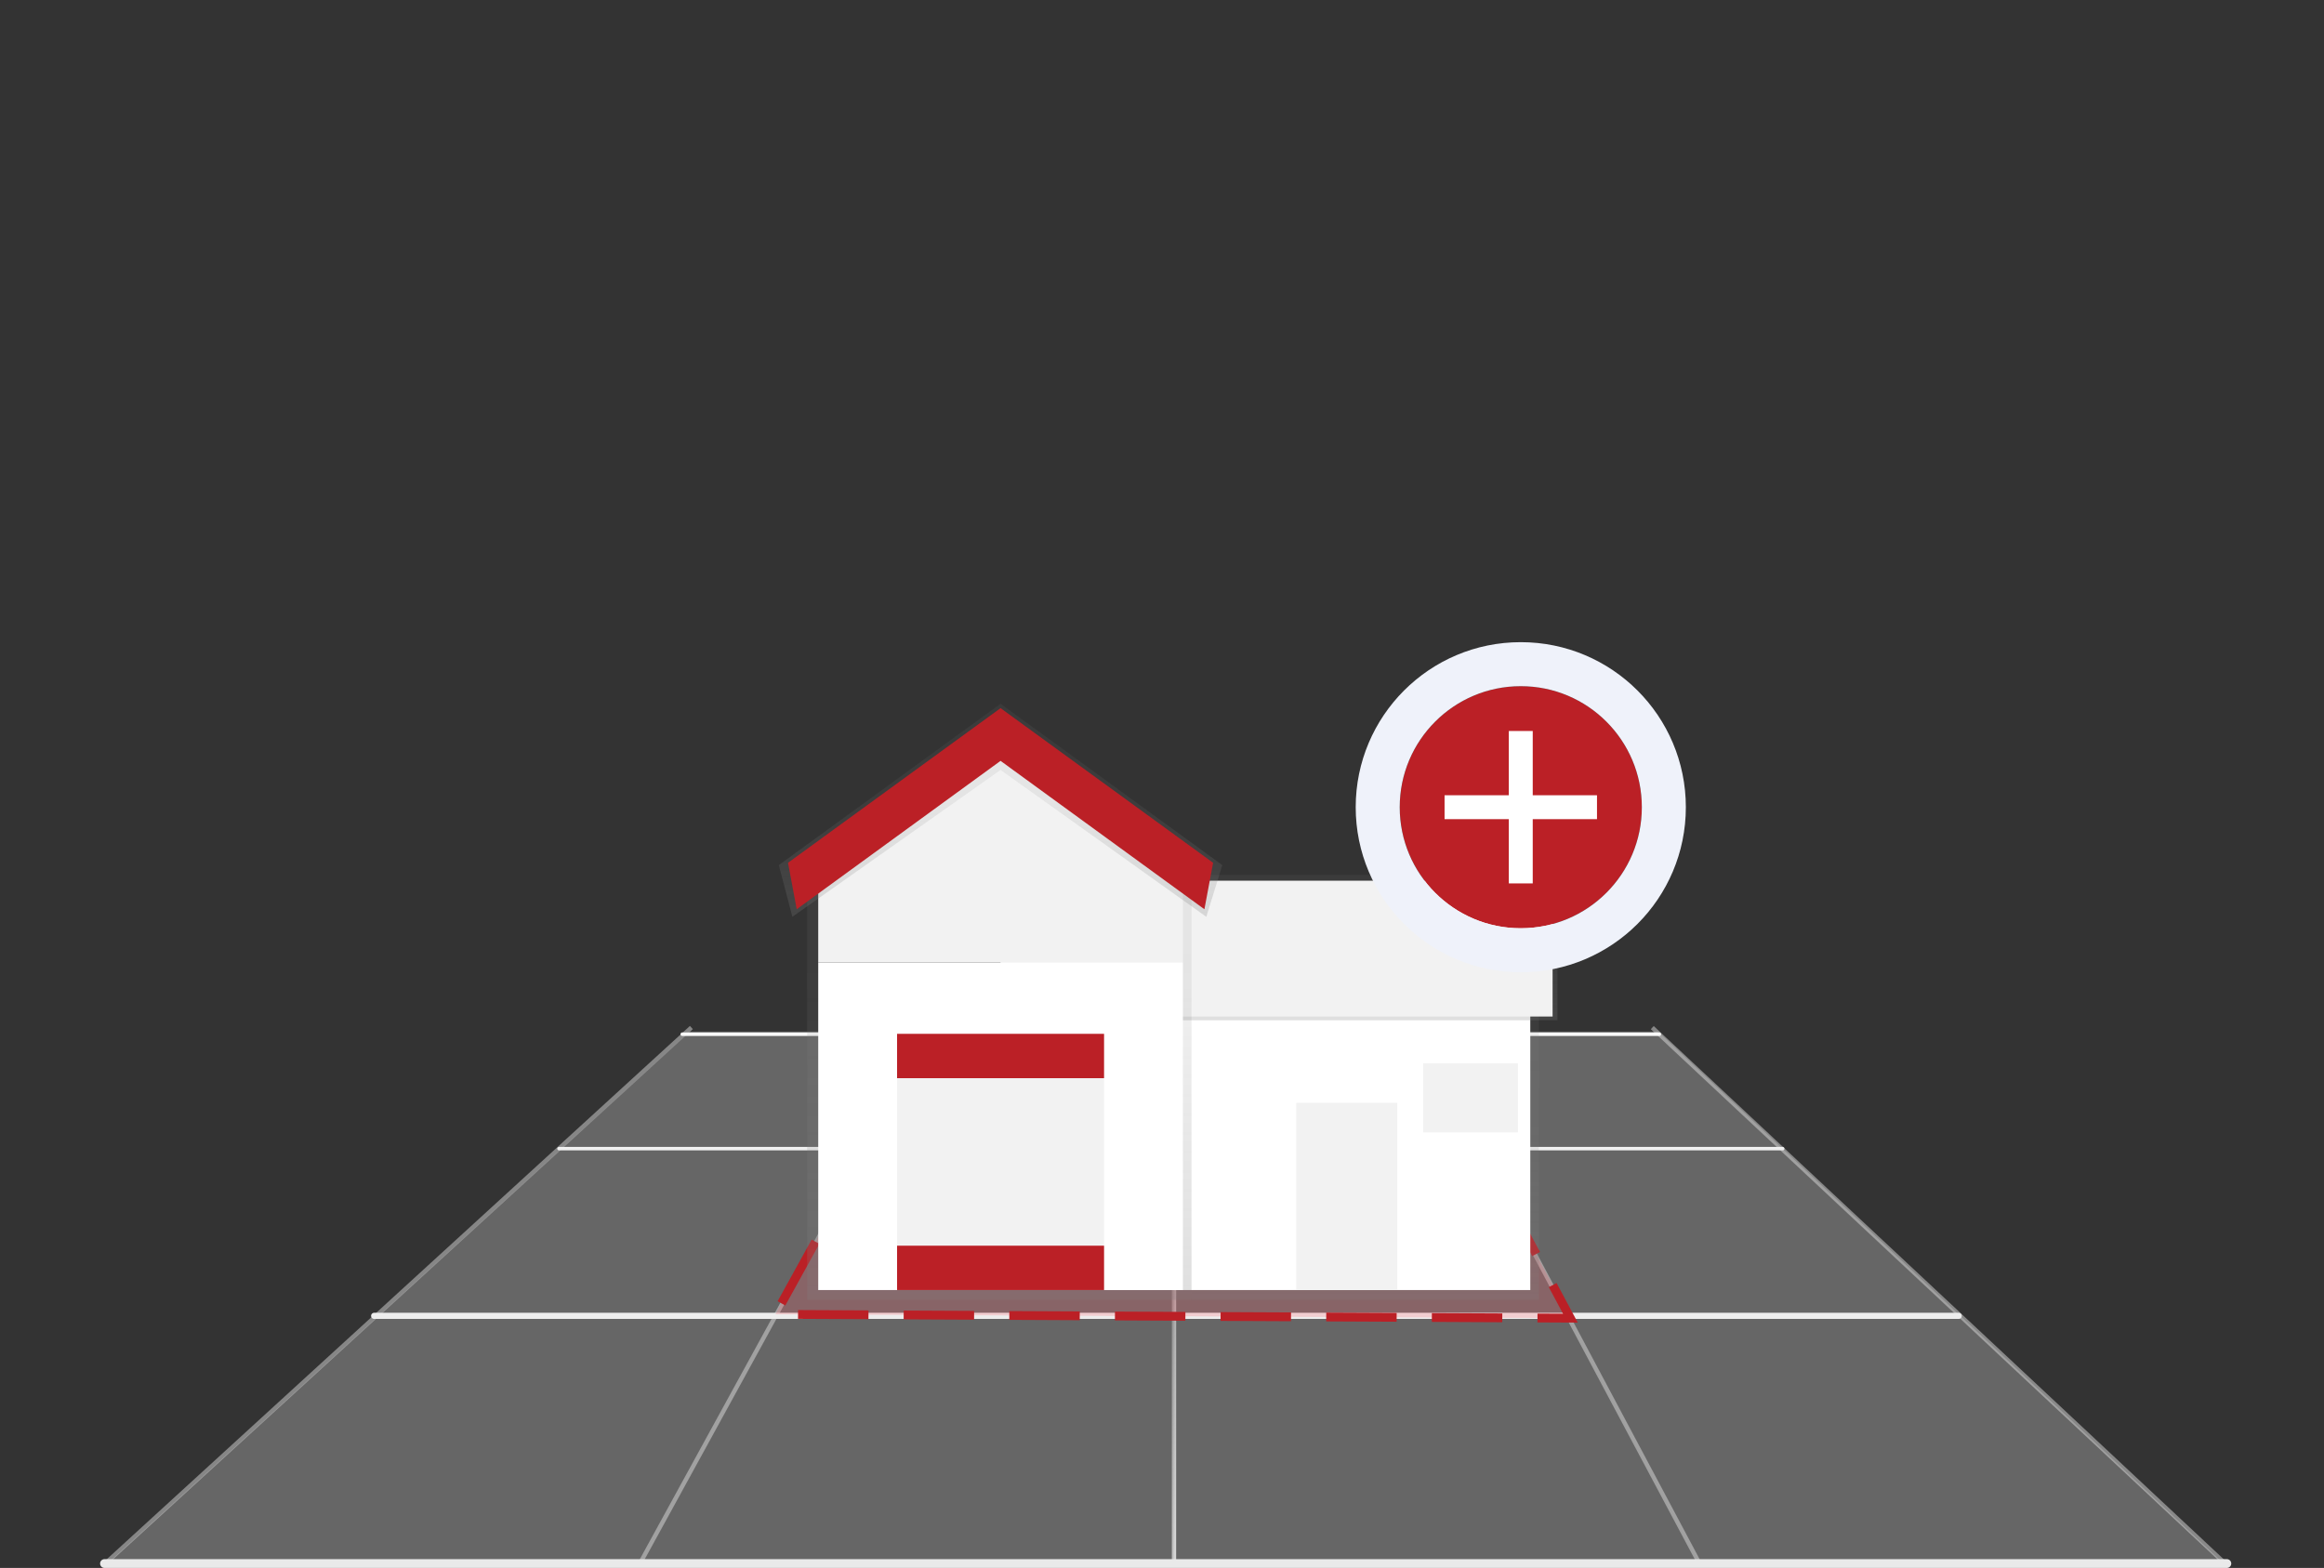
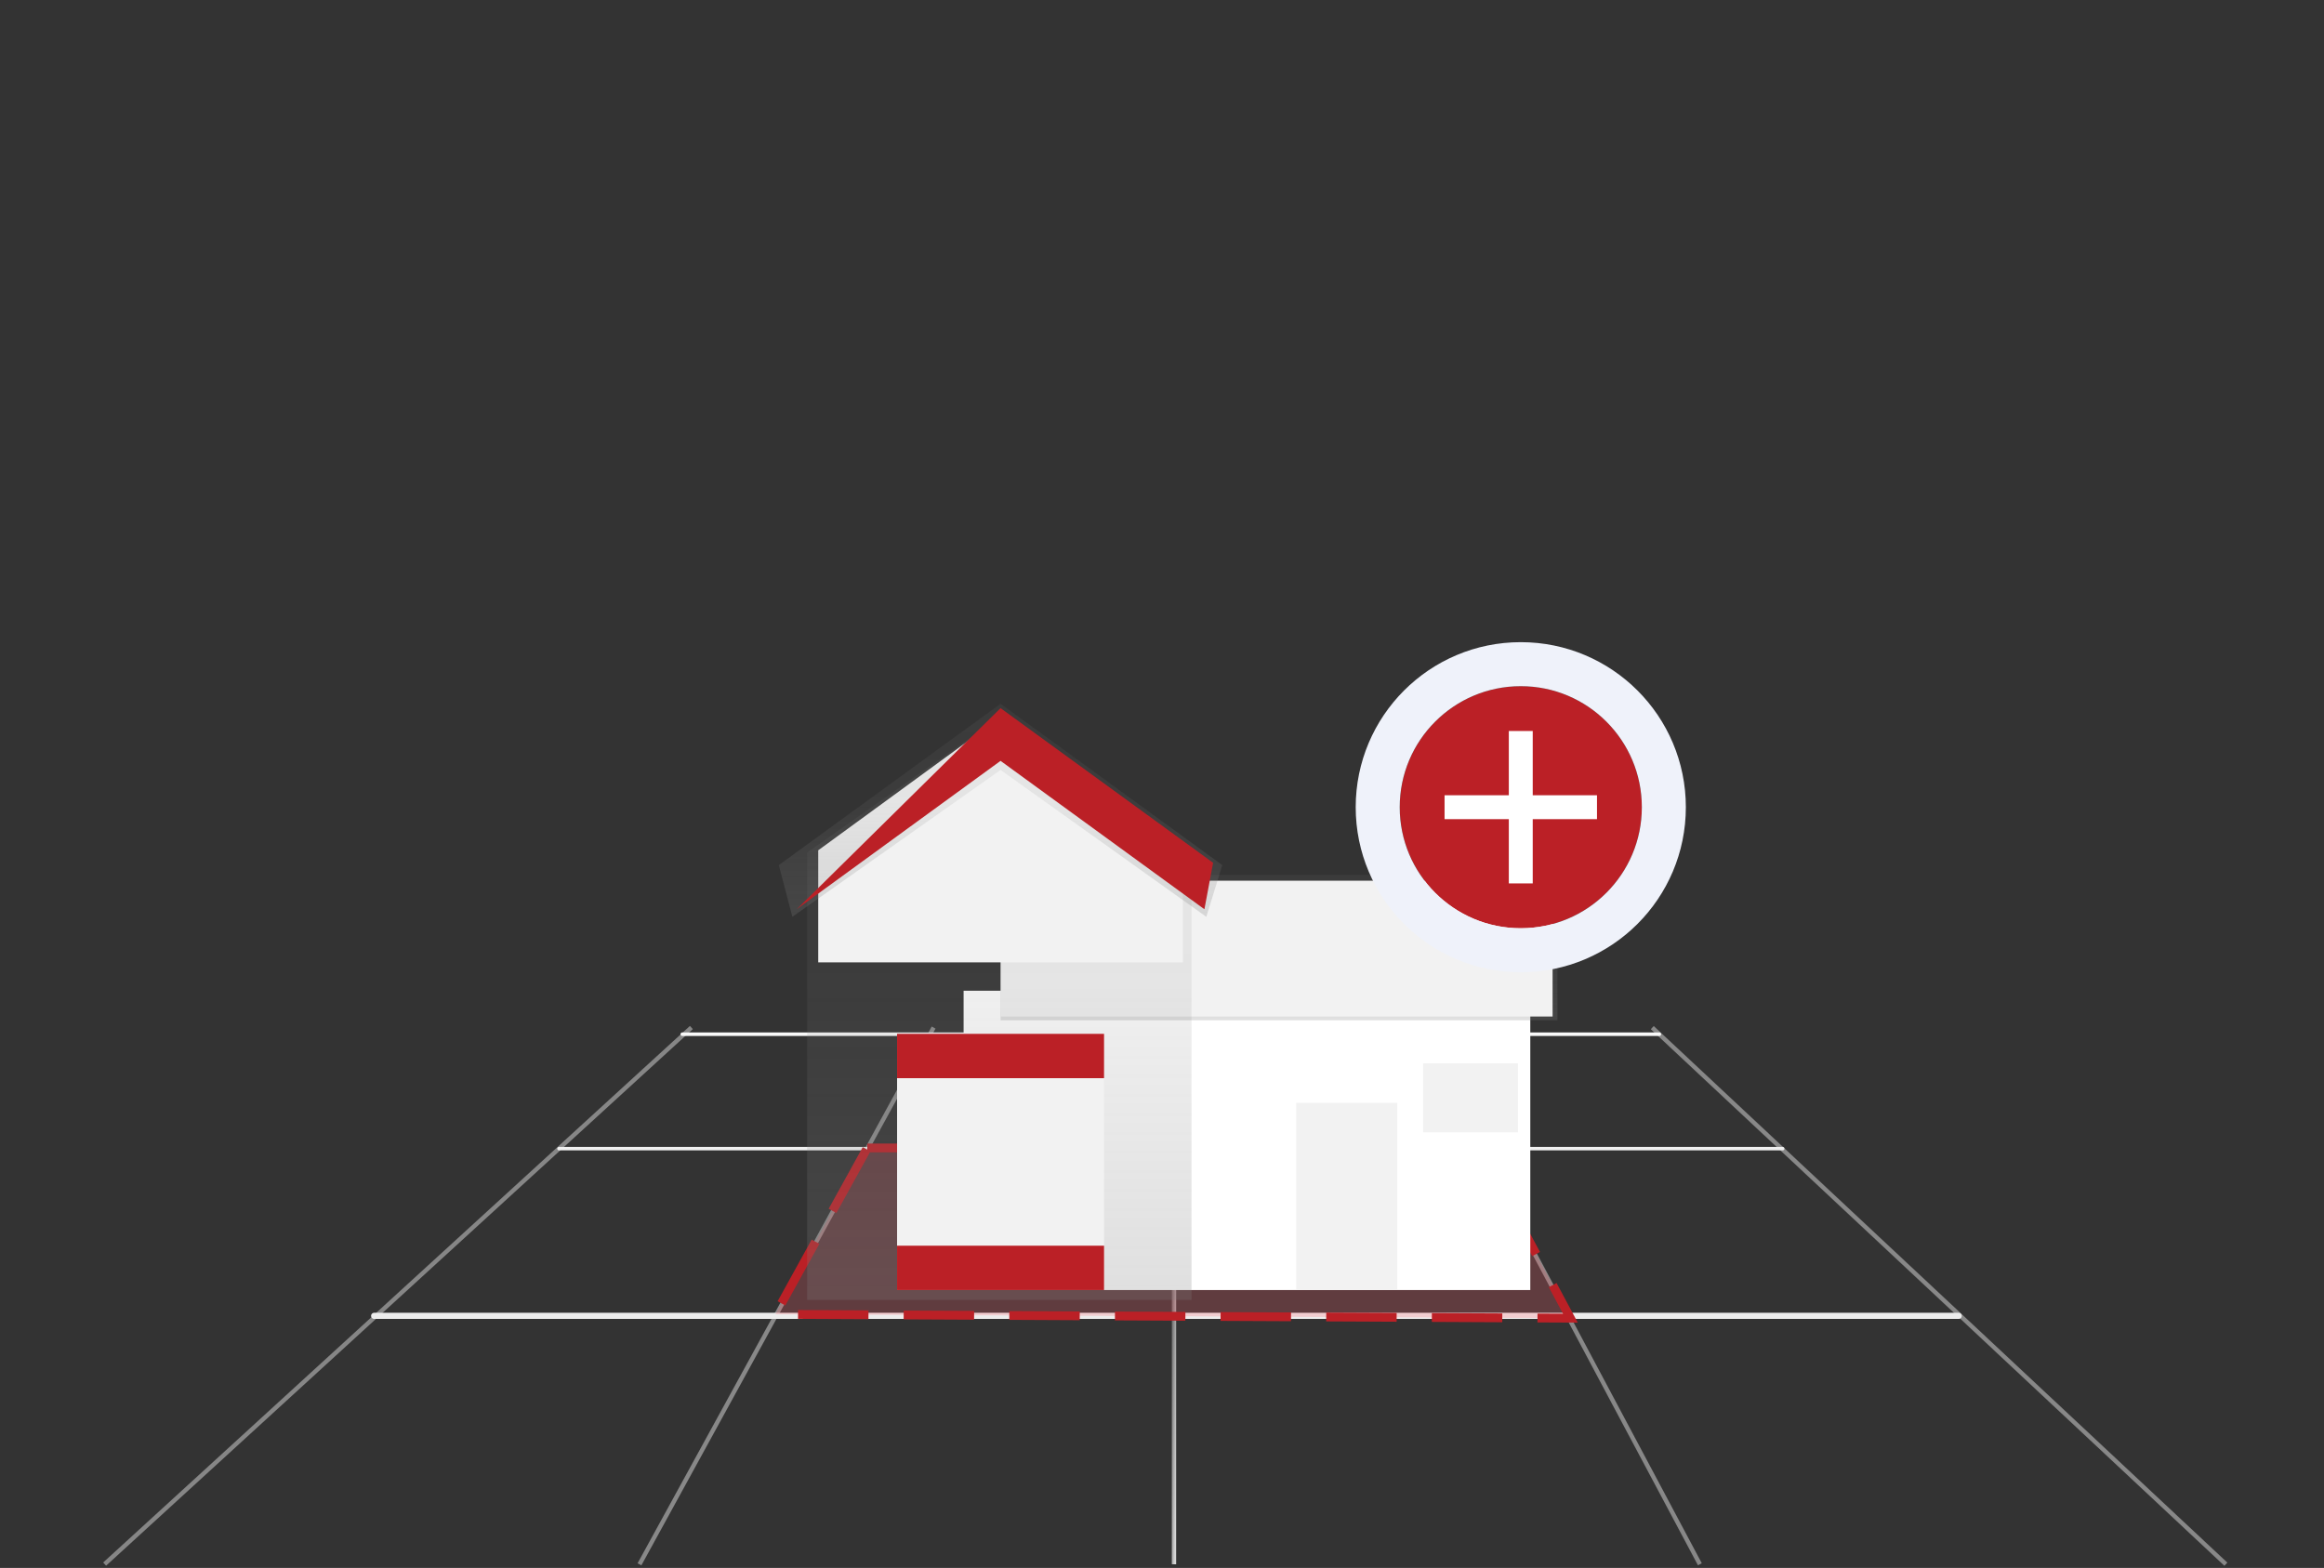
<svg xmlns="http://www.w3.org/2000/svg" xmlns:xlink="http://www.w3.org/1999/xlink" width="264" height="178.141" viewBox="0 0 264 178.141">
  <rect x="0" y="0" width="264" height="178.141" fill="#333333" stroke="none" />
  <defs>
    <clipPath id="clip-path">
      <rect id="Rectangle_286" data-name="Rectangle 286" width="264" height="178" rx="5" transform="translate(1243.76 312)" fill="#fff" />
    </clipPath>
    <linearGradient id="linear-gradient" x1="0.235" y1="-0.004" x2="0.757" y2="0.989" gradientUnits="objectBoundingBox">
      <stop offset="0" stop-color="#d9d9d9" stop-opacity="0" />
      <stop offset="1" stop-color="#d9d9d9" />
    </linearGradient>
    <linearGradient id="linear-gradient-2" x1="-33.881" y1="0.046" x2="33.39" y2="0.934" xlink:href="#linear-gradient" />
    <linearGradient id="linear-gradient-3" x1="-67.092" y1="0.149" x2="65.365" y2="0.836" xlink:href="#linear-gradient" />
    <linearGradient id="linear-gradient-4" x1="0.739" y1="-61.926" x2="0.274" y2="59.647" xlink:href="#linear-gradient" />
    <linearGradient id="linear-gradient-5" x1="0.872" y1="-61.746" x2="0.133" y2="61.967" xlink:href="#linear-gradient" />
    <linearGradient id="linear-gradient-6" x1="0.5" y1="1" x2="0.5" gradientUnits="objectBoundingBox">
      <stop offset="0" stop-color="gray" stop-opacity="0.251" />
      <stop offset="0.54" stop-color="gray" stop-opacity="0.122" />
      <stop offset="1" stop-color="gray" stop-opacity="0.102" />
    </linearGradient>
  </defs>
  <g id="Group_226" data-name="Group 226" transform="translate(12269.004 15932)">
-     <path id="Path_485" data-name="Path 485" d="M-812.751,292.6l66.121-60.4h109.963l64.224,60.4Z" transform="translate(-11444 -16047)" fill="#fff" opacity="0.25" />
    <g id="Mask_Group_1" data-name="Mask Group 1" transform="translate(-13512.764 -16244)" clip-path="url(#clip-path)">
      <g id="Group_133" data-name="Group 133" transform="translate(1194.813 428.536)">
        <rect id="Rectangle_279" data-name="Rectangle 279" width="0.492" height="60.972" transform="translate(182.059 0.215)" fill="url(#linear-gradient)" />
        <rect id="Rectangle_280" data-name="Rectangle 280" width="0.492" height="69.071" transform="translate(209.377 0.331) rotate(-28.025)" fill="url(#linear-gradient-2)" />
        <rect id="Rectangle_281" data-name="Rectangle 281" width="0.492" height="89.232" transform="translate(236.471 0.395) rotate(-46.905)" fill="url(#linear-gradient-3)" />
        <rect id="Rectangle_283" data-name="Rectangle 283" width="69.539" height="0.492" transform="translate(121.374 61.076) rotate(-61.282)" fill="url(#linear-gradient-4)" />
        <rect id="Rectangle_284" data-name="Rectangle 284" width="90.315" height="0.492" transform="matrix(0.738, -0.675, 0.675, 0.738, 60.667, 60.986)" fill="url(#linear-gradient-5)" />
      </g>
    </g>
    <line id="Line_43" data-name="Line 43" x2="180" transform="translate(-12226.5 -15782.5)" fill="none" stroke="#ededed" stroke-linecap="round" stroke-width="0.7" />
    <line id="Line_44" data-name="Line 44" x2="139" transform="translate(-12205.5 -15801.5)" fill="none" stroke="#f0f0f0" stroke-linecap="round" stroke-width="0.4" />
    <line id="Line_49" data-name="Line 49" x2="111" transform="translate(-12191.5 -15814.5)" fill="none" stroke="#f9f9f9" stroke-linecap="round" stroke-width="0.4" />
-     <line id="Line_42" data-name="Line 42" x2="241.096" transform="translate(-12257.135 -15754.359)" fill="none" stroke="#e9e9e9" stroke-linecap="round" stroke-width="1" />
    <path id="Path_484" data-name="Path 484" d="M-1418.48,245.423h34.636v-13.01h27.932l17.3,32.35-90.31-.435Z" transform="translate(-10752 -16047)" fill="rgba(255,94,105,0.22)" stroke="#bb2026" stroke-width="1" stroke-dasharray="8 4" />
    <g id="Group_143" data-name="Group 143" transform="translate(-12255.015 -16016.041)">
      <g id="undraw_house_searching_n8mp_2_" data-name="undraw_house_searching_n8mp (2)" transform="translate(69.283 164)">
-         <rect id="Rectangle_178" data-name="Rectangle 178" width="39.464" height="35.126" transform="translate(52.08 32.601)" fill="url(#linear-gradient-6)" />
        <rect id="Rectangle_179" data-name="Rectangle 179" width="64.374" height="34.007" transform="translate(26.191 32.601)" fill="#fff" />
        <path id="Path_381" data-name="Path 381" d="M459.825,407.3H396.57V390.79h60.946a2.309,2.309,0,0,1,2.309,2.309Z" transform="translate(-366.18 -371.343)" fill="url(#linear-gradient-6)" />
        <path id="Path_382" data-name="Path 382" d="M250.26,146h60.4a2.309,2.309,0,0,1,2.309,2.309v13.125H250.26Z" transform="translate(-219.871 -125.9)" fill="#f2f2f2" />
        <path id="Path_384" data-name="Path 384" d="M115.091,13.32,93.26,28.694v50.82h43.663V28.694Z" transform="translate(-84.842 -11.788)" fill="url(#linear-gradient-6)" />
        <path id="Path_385" data-name="Path 385" d="M143.684,28.435,122.972,13.32,102.26,28.435V41.169h41.424Z" transform="translate(-92.583 -11.788)" fill="#f2f2f2" />
-         <rect id="Rectangle_180" data-name="Rectangle 180" width="41.424" height="37.225" transform="translate(9.677 29.383)" fill="#fff" />
        <path id="Path_387" data-name="Path 387" d="M118.821,26.573,95.45,9.885,71.8,26.573,70.26,20.7,95.45,2.37,120.64,20.7Z" transform="translate(-65.061 -2.37)" fill="url(#linear-gradient-6)" />
-         <path id="Path_388" data-name="Path 388" d="M125.031,28.759,101.875,11.9,78.719,28.759l-.989-5.277L101.875,5.91l24.146,17.571Z" transform="translate(-71.486 -5.415)" fill="#bb2026" />
+         <path id="Path_388" data-name="Path 388" d="M125.031,28.759,101.875,11.9,78.719,28.759L101.875,5.91l24.146,17.571Z" transform="translate(-71.486 -5.415)" fill="#bb2026" />
        <rect id="Rectangle_181" data-name="Rectangle 181" width="23.511" height="29.108" transform="translate(18.634 37.5)" fill="#f2f2f2" />
        <path id="Rectangle_182" data-name="Rectangle 182" d="M0,0H23.511V5.038H0Z" transform="translate(18.634 37.5)" fill="#bb2026" />
        <rect id="Rectangle_183" data-name="Rectangle 183" width="23.511" height="5.038" transform="translate(18.634 61.57)" fill="#bb2026" />
        <path id="Path_390" data-name="Path 390" d="M676.61,650.42a.21.21,0,1,0-.21-.21A.21.21,0,0,0,676.61,650.42Z" transform="translate(-606.849 -594.278)" fill="lime" />
        <rect id="Rectangle_184" data-name="Rectangle 184" width="11.475" height="21.272" transform="translate(63.976 45.336)" fill="#f2f2f2" />
        <rect id="Rectangle_185" data-name="Rectangle 185" width="10.776" height="7.837" transform="translate(78.39 40.858)" fill="#f2f2f2" />
        <line id="_Path_" data-name="&lt;Path&gt;" y1="2.501" x2="3.564" transform="translate(10.297 54.805)" fill="#795548" />
-         <line id="_Path_2" data-name="&lt;Path&gt;" y2="19.258" transform="translate(3.381 48.524)" fill="#795548" />
        <line id="_Path_3" data-name="&lt;Path&gt;" x1="3.44" y1="3.508" transform="translate(0 50.783)" fill="#795548" />
      </g>
    </g>
    <g id="Group_142" data-name="Group 142" transform="translate(-12533.974 -16024.542)">
      <g id="Ellipse_17" data-name="Ellipse 17" transform="translate(423.974 170.501)" fill="#bb2026" stroke="#eff2fa" stroke-width="5">
        <circle cx="13.752" cy="13.752" r="13.752" stroke="none" />
        <circle cx="13.752" cy="13.752" r="16.252" fill="none" />
      </g>
      <path id="Path_312" data-name="Path 312" d="M290.278,264.162h-7.3v-7.3h-2.716v7.3h-7.3v2.716h7.3v7.3h2.716v-7.3h7.3Z" transform="translate(156.106 -81.268)" fill="#fff" />
    </g>
  </g>
</svg>